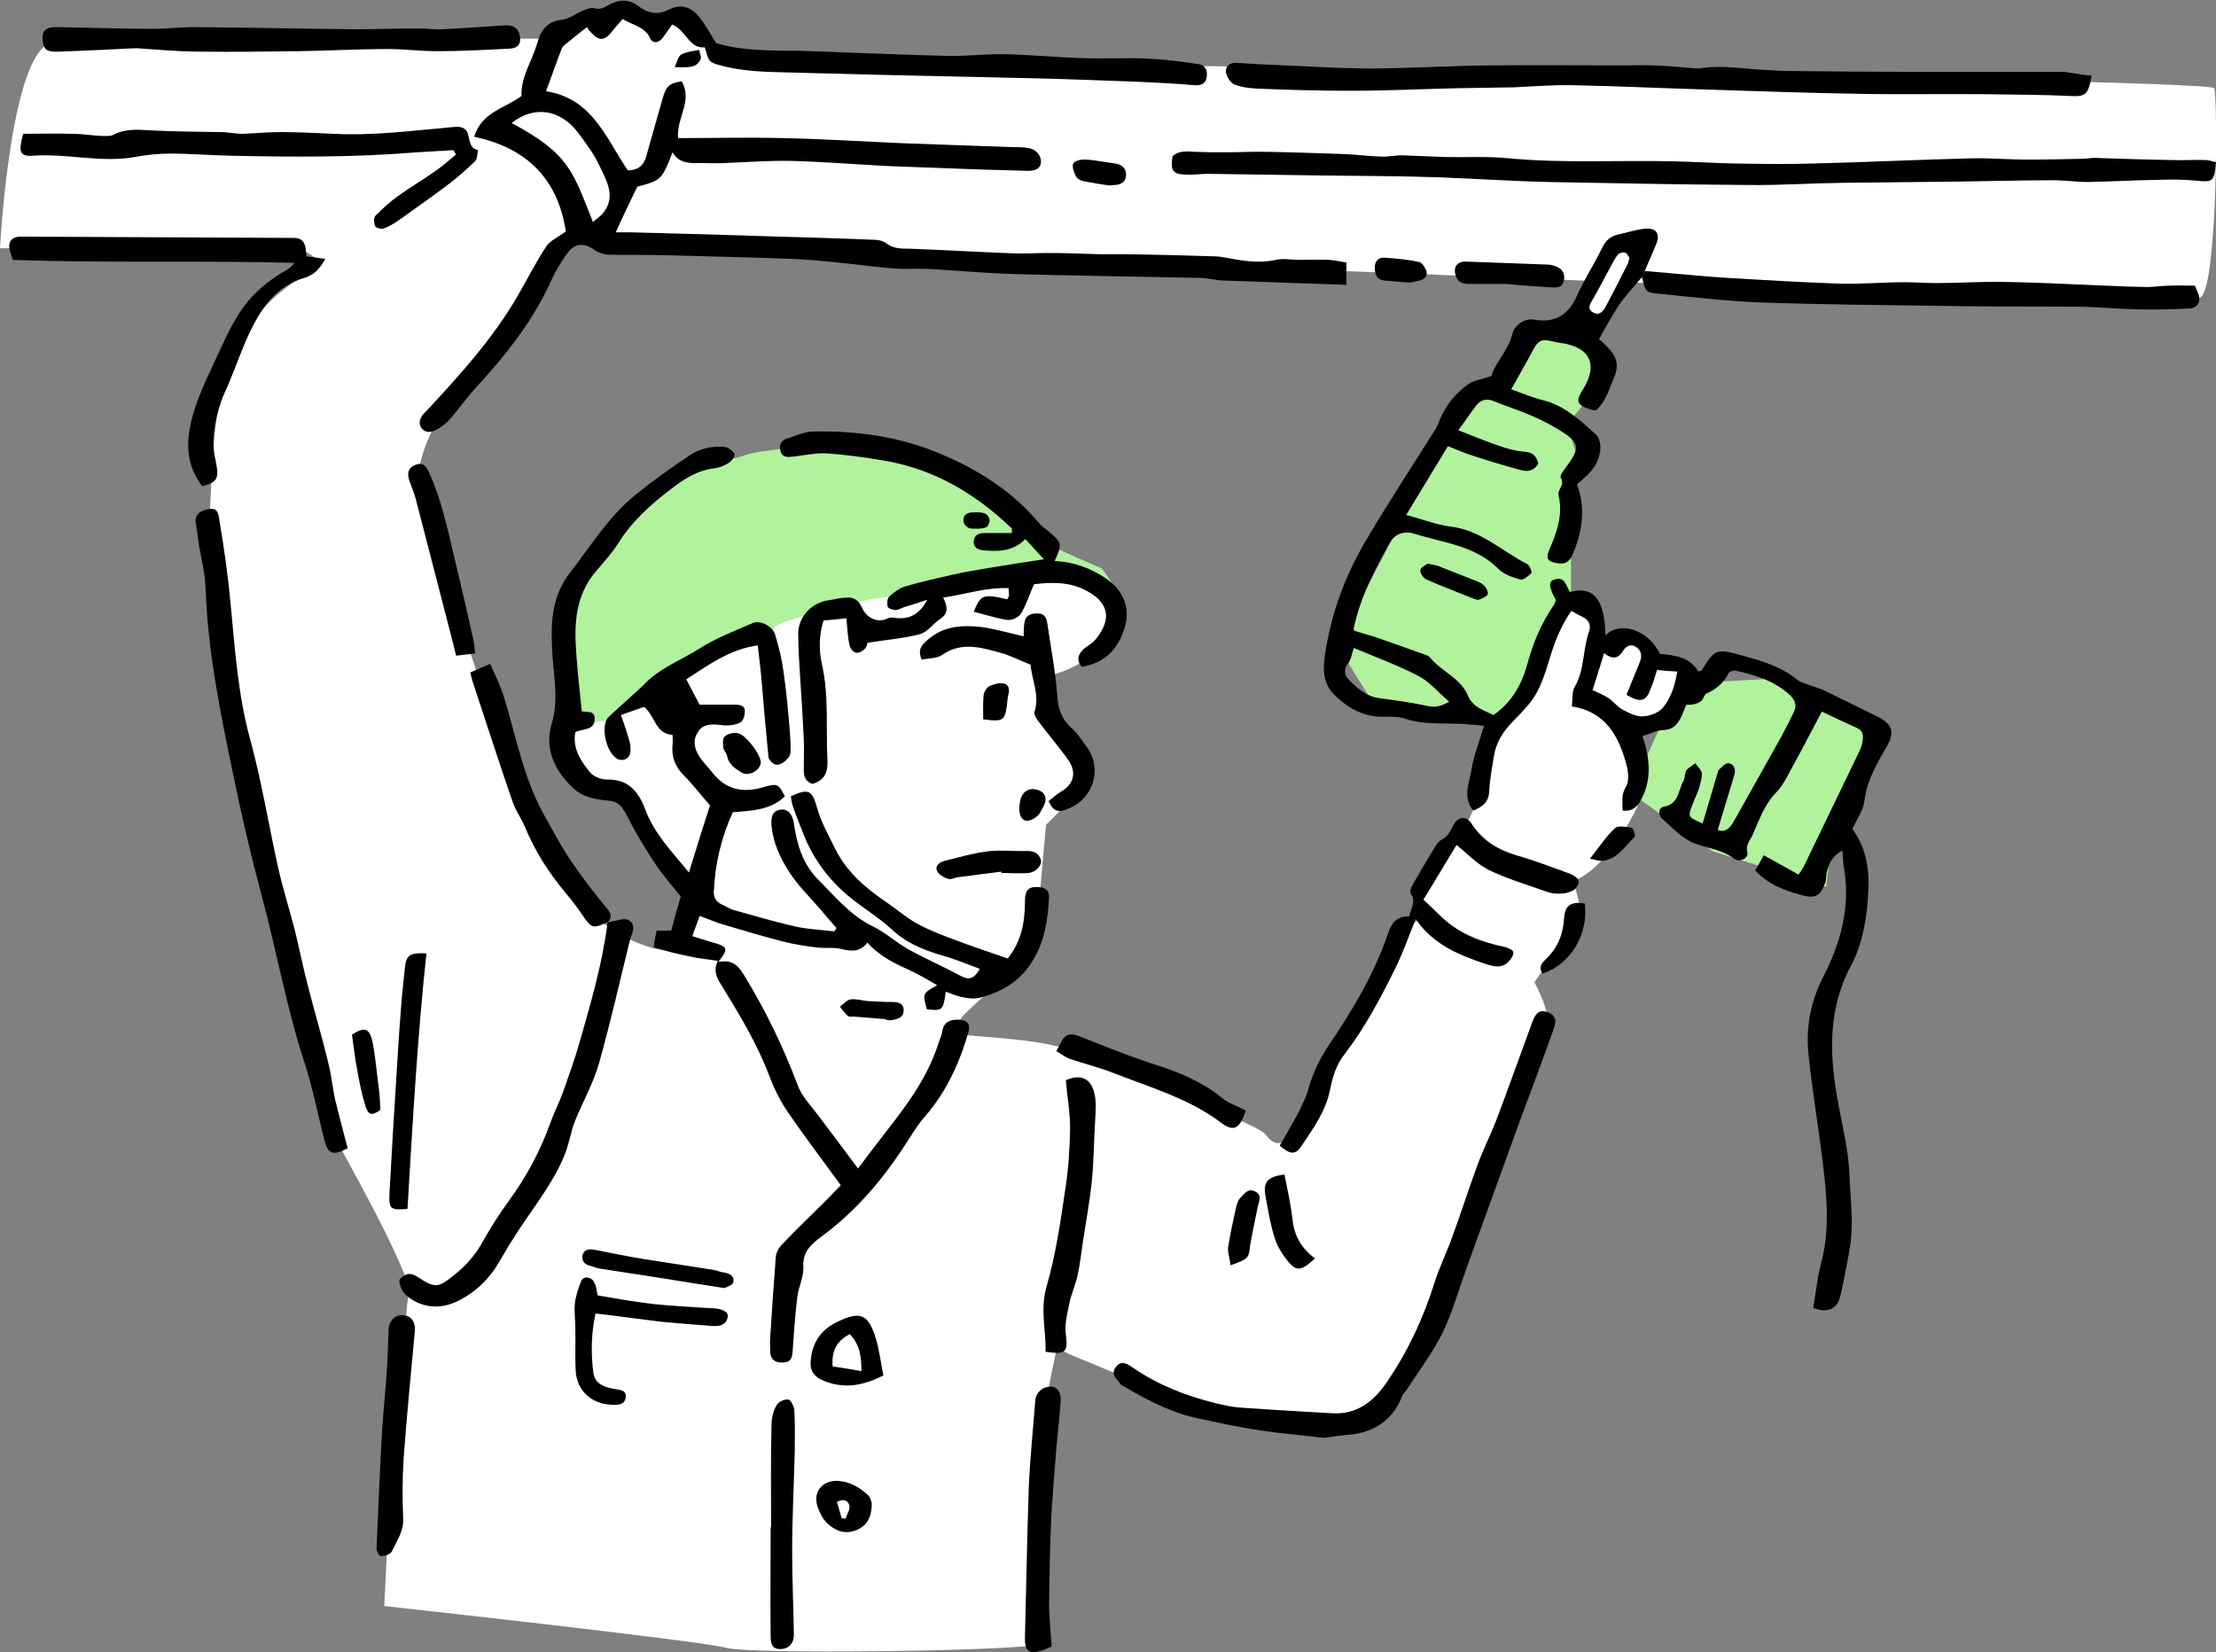
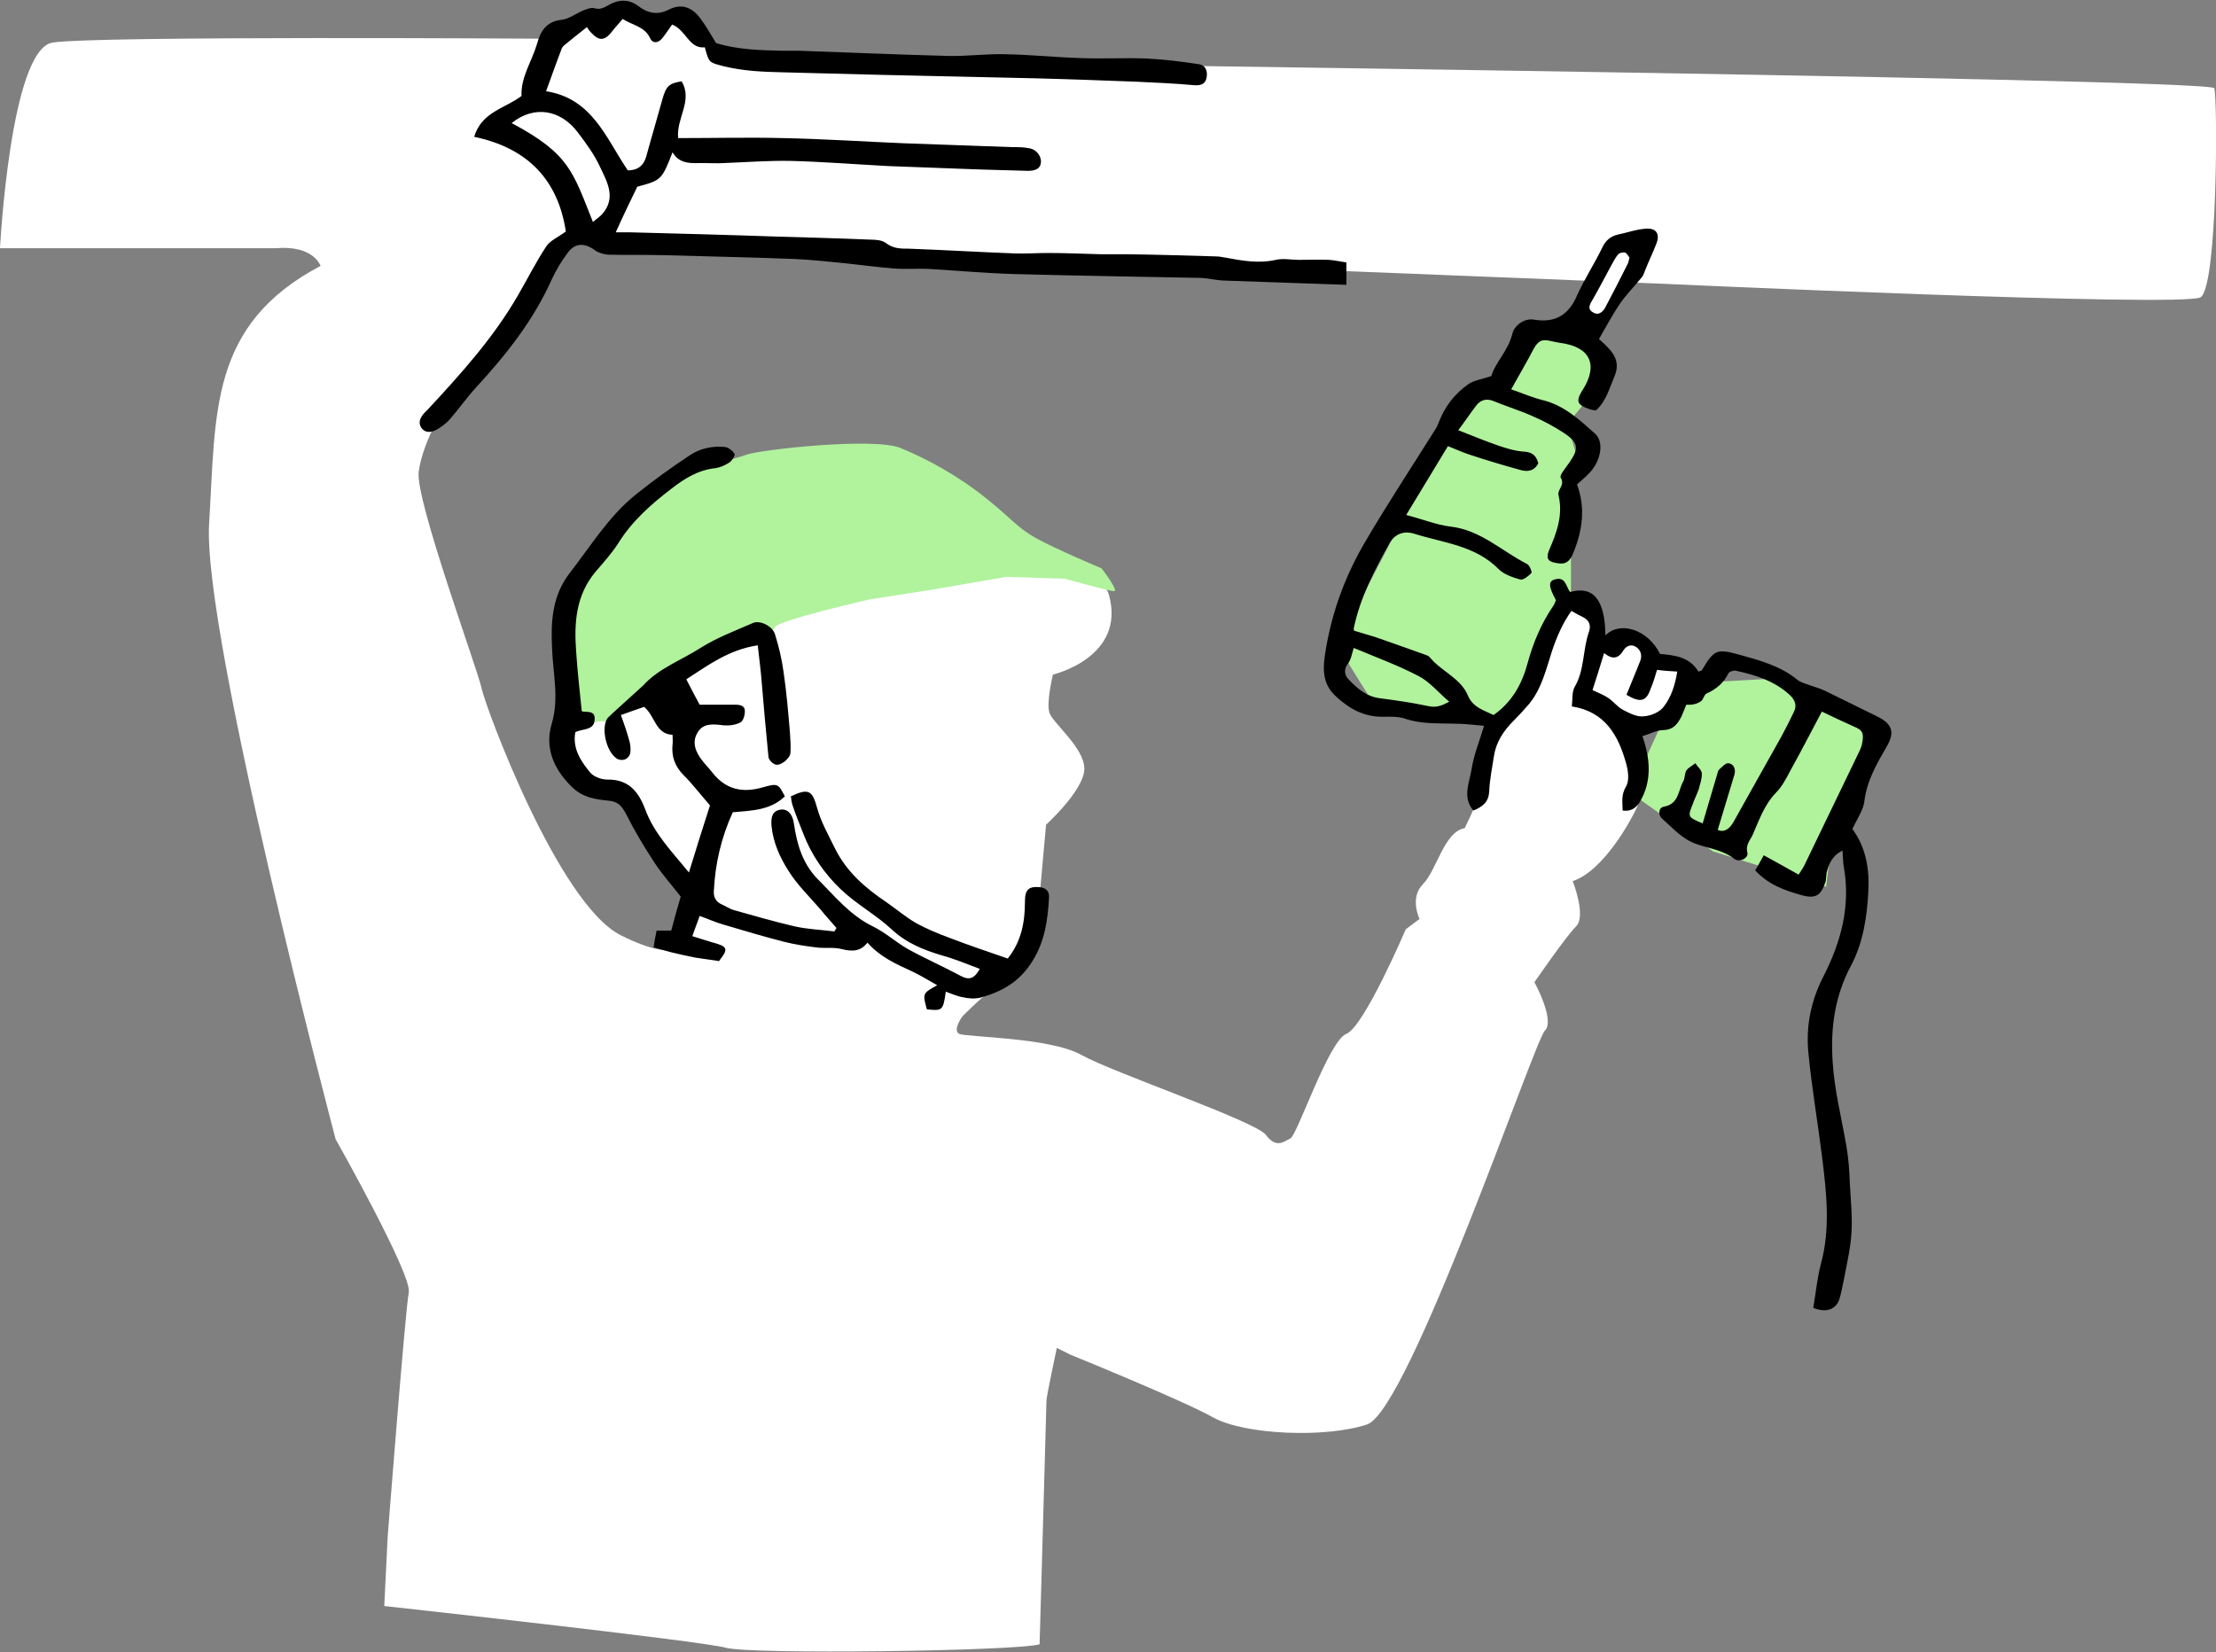
<svg xmlns="http://www.w3.org/2000/svg" version="1.1" id="レイヤー_1" x="0" y="0" viewBox="0 0 515 384" xml:space="preserve">
  <rect x="0" y="0" width="515" height="384" fill="#808080" stroke="none" />
  <style>.st0{fill:#fff}.st1{fill:#b1f29d}</style>
  <path class="st0" d="M368.3 74.3v-4.1s3.2-12.2 7.3-13c4.1-.8 4.9 0 4.9 0l-8.1 16.2-4.1.9z" />
  <path class="st0" d="M159.6 5.1s7.3 8.9 13.8 8.9c6.5 0 340.3 4.1 341.2 6.5.8 2.4.8 46.2-3.2 48.6-4.1 2.4-126.4-3.2-126.4-3.2l-243.1-9.7-6.5-1.6s-5.7 0-6.5 2.4c-.8 2.4-10.5 25.9-17.8 30-7.3 4.1-13 16.2-13.8 22.7-.8 6.5 13.8 46.2 14.6 50.2.8 4.1 17.8 50.2 32.4 57.5 14.6 7.3 14.6.8 14.6.8l2.4-8.9s-5.7-7.3-8.1-11.3c-2.4-4.1-7.3-11.3-8.9-13-1.6-1.6-8.1 0-8.9-2.4-.8-2.4-7.3-9.7-4.1-11.3 3.2-1.6 5.7-3.2 5.7-3.2l3.2-2.4 6.5-2.4s28.4-20.3 38.9-23.5c10.5-3.2 68.9-13.8 72.1-1.6 4.1 14.6-13 18.6-13 18.6s-1.6 6.5-.8 8.9c.8 2.4 8.1 8.1 8.1 13s-8.9 13-8.9 13l-1.6 17.8s-3.2 15.4-7.3 17.8c-4.1 2.4-10.5 8.9-10.5 8.9s-2.4 3.2-.8 4.1c1.6.8 21.1.8 28.4 4.9 7.3 4.1 40.5 15.4 42.9 18.6 2.4 3.2 4.1 1.6 5.7.8 1.6-.8 8.9-22.7 13-24.3 4.1-1.6 13.8-24.3 13.8-24.3l3.2-2.4s-2.4-4.9.8-8.1c3.2-3.2 4.9-12.2 9.7-13 0 0 2.4-4.9 3.2-7.3.8-2.4 2.2-17 9.6-21.5 7.4-4.5 4.2-10.1 5.8-11.7 1.6-1.6 3.2-12.2 7.3-11.3 4.1.8 5.7 4.1 4.9 7.3-.8 3.2 1.6 3.2 1.6 3.2s3.2-4.9 6.5-3.2c3.2 1.6 4.9 5.7 4.9 5.7s11.3 1.6 10.5 4.1c-.8 2.4-4.9 9.7-7.3 10.5-2.4.8-8.9 1.6-8.9 1.6s3.2 14.9 2 17.6c-1.2 2.7-7.7 14.9-15 17.3 0 0 3.2 8.1.8 10.5-2.4 2.4-9.7 13-9.7 13s4.9 8.9 2.4 11.3c-2.4 2.4-31.6 88.3-41.3 91.5-9.7 3.2-28.4 2.4-35.7-1.6-7.3-4.1-33.2-14.6-33.2-14.6l-3.2-1.6s-2.4 11.3-2.4 12.2c0 .8-1.6 56.7-1.6 56.7-5.7 1.6-67.3 2.4-72.9.8-5.7-1.6-79.4-9.7-79.4-9.7l.8-16.2s4.1-52.7 4.9-56.7c.8-4.1-17-35.6-17-35.6S47 147.6 48.6 121.7c1.6-25.9 0-46.2 25.9-59.9 0 0-1.6-4.9-10.5-4.1H0S2.4 11.5 12.2 9.9C21.9 8.3 126.3 9 126.3 9s2.6-3.9 7.4-3.9c4.9 0 6.5.8 6.5.8s2.4-4.1 5.7-2.4c3.2 1.6 6.5 4.1 6.5 4.1s5.7-5.7 7.3-3.2" />
  <path class="st1" d="M431 167.6l-8.2-2.5-9.9-7.4-14.8.8-5.8 2.5-6.6 8.2-4.1 9-.8 7.4 17.3 12.3 26.3 8.2s1.6-14 2.5-16.4c.8-2.5 9.9-16.4 9.9-16.4l-5.8-5.7zM365.1 139.7V120l1.6-13.2-2.5-8.2 8.2-9.9-3.3-8.2-9.1-1.6-9.1.8-4.9 9.9-7.4 4.1-12.3 26.3-10.7 20.6s-4.2 9.3-3.3 11.5c.9 2.2 6.1 9.9 7.4 12.3 1.3 2.4 11.5.8 16.5 1.6 4.9.8 10.2 2.8 10.7 1.6.5-1.1 6.6-3.3 7.4-5.8.8-2.5 2.5-9 2.5-9l8.3-13.1zM215.8 137.2l-13.6 2.1s-22.3 5.1-22.2 6.6c.1 1.5-14.8 6.6-19.3 9.5-4.5 2.9-14 8.2-14 8.2s-3.8 4.6-6.2 4.1c-2.4-.5-6.6 2.1-6.6 2.1l-1.6-5.3s-1.9-26.1 2.1-28.8c4-2.7 14-20.1 19.3-23.4 5.3-3.3 16.5-5.3 19.7-6.6 3.3-1.2 29.6-4.1 35.8-1.6 6.2 2.5 13.6 6.6 19.7 11.5 6.2 4.9 7.4 7 11.9 9.5s15.2 7 15.2 7 4.1 5.3 2.9 5.3c-1.2 0-11.5-2.9-11.5-2.9l-13.6-.4-18 3.1z" />
  <path d="M381.6 64.4c-1.7 2.1-3.7 4.1-5.2 6.3-1.7 2.5-3.1 5.2-4.8 8.1.6.6 1.4 1.2 2 1.9 1.9 1.9 2.8 4 1.6 6.8-1.2 2.8-1.9 5.7-4.3 7.9-.5-.1-1-.1-1.5-.3-2.9-1-3.2-1.8-1.7-4.3.1-.1.1-.2.2-.3 3.6-5.8 1.6-9.9-5.3-10.8-1.6-.2-3.5-1-4.6-.4-1.2.6-1.9 2.5-2.7 3.9-1.3 2.3-2.5 4.5-4.1 7.3 2.6.9 4.9 1.9 7.3 2.5 5 1.2 8.6 4.6 12.2 7.8 2.1 1.9 1.4 6.1-1.1 8.9-.9 1-2 1.9-3.1 2.9 2 5.4 1.3 10.7-.9 16-.7 1.8-1.7 2.7-3.7 2.3-2.1-.3-2.7-1-1.9-3 1.8-4.1 3.3-8.2 2.2-12.8-.3-1.4 1.6-2.3.5-4.1-.3-.6 1.3-2.4 2.1-3.6 2.1-3.1 2.1-4.4-1.1-6.6-2.4-1.6-5-3-7.6-4.1-2.9-1.3-5.9-2.2-8.8-3.4-1.6-.7-3-.5-4.1.8-1.4 1.8-2.7 3.8-4.3 5.9 3.4 1.3 6.4 2.6 9.4 3.6 2 .7 4.1 1.3 6.2 1.4 1.9.2 2.6 1.2 3 2.7-1 1.9-2.6 2-4.3 1.5-4-1.1-8-2.3-11.9-3.6-1.5-.5-3-1.2-4.8-1.9-3.2 5.3-6.3 10.4-9.7 16 3.9 1 7 2.3 10.3 2.7 7 .8 11.9 5.7 17.8 8.7.6.3 1.2 1.9 1 2.1-.7.7-1.9 1.7-2.6 1.5-1.8-.5-3.8-1.2-5-2.4-5.4-5.5-12.8-6.1-19.5-8.2-2.4-.8-4.6-.1-5.9 2.2-3.5 6.3-6.8 12.6-8.3 19.8 0 .2.1.5.1.5 1.7.5 3.4 1 5 1.5 3.8 1.3 7.6 2.7 11.3 4 .5.2 1 .3 1.3.7 2.7 3.3 7.2 4.8 8.9 9 1.2 2.7 3.7 3.3 5.9 4.4 4.3-3 6.6-7.2 7.9-12 1.3-4.8 3.2-9.3 6-13.4.3-.4.4-.9.6-1.3-1.7-3.1-1.8-4.4-.3-4.8 2.6-.8 2.6 1.7 3.6 2.9 5.4-1.5 8.1 1.8 8.2 10.1 3.3-3.4 9.8-1.5 12.7 4.3 3.4.3 6.9.7 8.9 4.1.4-.1.7-.2.8-.3 2.9-4.8 3.4-5.1 8.8-3.6 4.7 1.3 9.5 2.6 13.4 5.8.6.5 1.5.8 2.4 1.1 1.3.5 2.6.8 3.9 1.4 4.1 2 8.1 4 12.2 6 3.5 1.7 4.2 3.6 2.4 6.8-2.3 4-4.7 8-5.3 12.8-.2 2.1-1.7 4.2-2.8 6.6 3.1 4.2 4 9.2 3.7 14.5-.3 5.9-1.2 11.9-4 17.2-3.8 7.1-4.8 14.5-4.3 22.3.4 6.7 2.1 13.2 3.2 19.7.5 2.8.7 5.7.8 8.6.2 3.8.6 7.6.4 11.3-.2 3.7-1.1 7.5-1.8 11.2-.3 1.5-.6 3-1 4.4-.8 2.5-3.1 3.3-6.1 2.1.6-3.4.9-6.9 1.8-10.3 2.2-8.1 1.3-16.3.3-24.4-1-8.1-2.4-16.2-3.2-24.3-.7-6.4.6-12.6 3.6-18.3 4-7.9 6.2-16.2 4.6-25.2-.2-1.2-.2-2.4-.3-3.8-2.4 1.2-3.2 3.1-3.7 5.2-.1.6-.1 1.3-.2 1.9-1 3.2-2.2 4.2-5.5 3.3-4-1.1-7.9-2.5-10.9-5.8.7-1.1 1.2-2.1 2-3.5 2.7 1.5 5.3 2.9 8.1 4.5.6-1 1.1-1.6 1.4-2.3l12.3-25.5c.4-.8.8-1.6 1-2.4.6-2.8.1-3.4-1.8-4.2-2.5-1.1-5-2.3-7.5-3.5-2.5 4.7-4.8 9.2-7.2 13.5-1 1.9-2 3.9-3.5 5.4-2.7 2.8-3.9 6.4-5.4 9.8-.5 1.1-1.7 2.3-1.2 4.1.3 1.2-1.8 2.4-3.1 1.4-2.7-2.1-6-2.4-9-3.5-3.2-1.2-5.3-3.7-7.7-5.8-1-.8-.9-2.6.4-2.8 3.5-.6 3.3-3.8 4.5-5.9.4-.7.3-1.8.7-2.5.5-.7 1.4-1.1 2.1-1.7.5.8 1.4 1.5 1.5 2.3.1 1.2-.4 2.5-.7 3.7-.4 1.2-1 2.3-1.4 3.5-1.2 3-1.2 3 2.3 4.5 1.1-3.8 2.3-7.7 3.4-11.5.1-.4.2-.8.4-1 .7-.6 1.5-1.6 2.2-1.5 1.3.2 1.7 1.4 1.4 2.6l-3.9 12.9c1.6.7 2.8-.3 3.7-1.9l11.1-19.8c1-1.9 2-3.8 2.9-5.7.8-1.6.2-2.9-1-4-3.6-3.3-8-4.6-12.5-5.6-.5-.1-1.5.2-1.7.6-1.1 2.2-2.8 3.7-5.1 4.7-.6.3-.7 1.4-1.3 1.8-.9.6-1.9.9-3.4.8-.4.9-.7 1.8-1.1 2.7-.9 1.7-1.8 3.1-4.2 3.2-1.6 0-3.1.9-4.9 1.4 1.8 5.2 2.3 10.4-.6 15.3-.8 1.3-2 2.3-4 2 0-1.9-.4-3.6.8-5.6.8-1.3.5-3.7 0-5.4-1.8-6.5-4.9-12-12.6-13.2.2-1.8 0-3.5.7-4.6 2.3-4 1.8-8.6 3.3-12.8.5-1.5 0-2.7-1.5-3.4-.8-.4-1.6-.8-2.6-1.4-2 2.8-3.4 6-4.5 9.3-1.4 4.3-2.4 8.8-5.4 12.4-1.1 1.3-2.3 2.6-3.6 3.9-2.3 2.3-4 4.9-4.5 8.1-.4 2.7-1 5.5-1.1 8.2-.1 2.4-1.4 3.6-3.7 4.5-2.6-3.1-.9-6.5-.4-9.6.5-3.3 1.8-6.4 2.9-10.1-2.2-.2-4.8-.5-7.3-.5-3.8-.1-7.5.1-11.2-1.2-1.6-.5-3.5-.4-5.2-.4-4.3 0-7.7-1.9-10.8-4.8-3.5-3.2-2.9-7.3-2.2-11.3 1.5-8.7 4.6-17 9.1-24.6 5.2-8.9 10.9-17.5 16.4-26.3.4-.6.6-1.3.9-2 1.4-3.4 3.6-6.1 6.5-8.2 1.3-1 3.2-1.2 5.5-2 .8-3 3.9-5.8 4.9-9.9.4-1.7 2.6-3.6 5-3.2 4.9.8 8-1 10-5.6 1.7-3.8 4-7.3 5.8-11 .8-1.8 2-2.8 3.8-3.2 2-.4 3.9-1.1 5.9-1.3 2.9-.4 4 1.1 2.8 3.8-.8 2-1.7 3.9-2.5 5.9-.2.6-.4 1.1-.7 1.5m-67 86.2c-.4 1.3-.6 2.7-1.3 3.6-1.1 1.4-.8 2.8.1 3.7 2 2.1 4.1 4 7.3 4.4 3.7.5 7.4 1 11.1 1.8 1.8.4 3 .1 5-1-2.6-2.2-4.6-4.7-7.2-6-4.8-2.5-10-4.4-15-6.5m63.4 10.9c1.1-2.8 2.2-5.3 3.2-7.9.5-1.3.1-2.6-1.1-3.3-1.2-.7-2.3 0-2.9 1-1.3 2.1-2.8 1.8-4.4.5-.9 3-1.8 5.8-2.7 8.6 1.5.7 2.8 1.2 3.9 2s2 2 3.2 2.6c1.5.8 3.3 1.7 4.8 1.5 1.7-.1 3.8-1 4.7-2.3 1.7-2.2 2.6-5 3.1-8.1-1.8-.1-3.3-.2-4.7-.4-.5 1.6-.9 3.1-1.5 4.4-1 3-2.4 3.3-5.6 1.4m.7-101.6c-.3-.4-.6-1.1-1.1-1.2-.5-.1-1.3.1-1.6.5-.6.7-1.1 1.7-1.6 2.6-1.4 2.6-2.8 5.3-4.3 7.9-.6 1-1.3 2.1.1 2.9 1.2.8 2.2 0 2.8-1 1.8-3.4 3.6-6.9 5.3-10.3.2-.4.2-.8.4-1.4M157.6 32.1c8.2 0 16.3-.2 24.5 0 9.3.2 18.6.8 27.9 1.2 8.4.3 16.9.6 25.3.9 1.4 0 2.8 0 4.1.3 1.5.3 2.7 1.9 2.5 3.3-.1 1.4-1.3 2-3.4 1.9l-10.6-.3c-7.2-.3-14.4-.5-21.5-.8-7.5-.4-15.1-1-22.6-1.2-5.2-.1-10.3.3-15.5.5-1.6.1-3.3 0-4.9 0-2.6 0-5.4.4-7.1-2.5-2.5 6.4-2.6 6.5-8.2 8-1.7 3.5-3.3 6.8-5 10.6h3.3c11.5.3 23 .6 34.4 1 7.2.2 14.4.4 21.5.7 1.2 0 2.7.1 3.6.8 1.7 1.3 3.4 1.3 5.3 1.3 8.2.3 16.4.8 24.5 1.1 2.6.1 5.3-.1 7.9-.1 4.1 0 8.3.2 12.4.3h6.4c6.8.1 13.6.3 20.3.5.7 0 1.5.2 2.2.3 3.8.7 7.6 1.4 11.6.5 1.7-.4 3.5 0 5.3 0 2.4 0 4.8-.1 7.1 0 1.3.1 2.6.4 4 .6v5.2c-9.8-.3-19.3-.7-28.8-1-1.6-.1-3.2-.5-4.9-.6-14.5-.3-29-.5-43.5-.9-6.7-.2-13.3-.8-20-1.2-2.6-.1-5.3.1-8-.1-3.8-.3-7.5-.8-11.2-1.2-3.9-.4-7.8-.8-11.7-1-10.3-.4-20.6-.6-31-.9-4-.1-8.1 0-12.1-.1-1.2 0-2.5-.4-3.4-1-2.4-1.8-4.7-1.8-6.4.6-1.4 1.9-2.7 4-3.7 6.2-4.3 9.6-10.7 17.6-17.7 25.2-2.1 2.3-3.9 4.9-6 7.3-.8.9-1.9 1.7-2.9 2.3-1.3.7-2.7 1-3.7-.4-.8-1.2-.2-2.4.7-3.4l.8-.8c7.7-8.3 15.3-16.7 21-26.6 2.2-3.8 4.2-7.8 6.6-11.4.9-1.3 2.6-2 4.5-3.4-1.8-11.9-8.8-19.4-21.3-22 1.7-5.8 7.2-6.6 11-9.5-.2-4.4 2.4-8 3.6-12.1.8-2.9 2.1-5.2 5.7-5.6 1.8-.2 3.4-1.5 5.1-2.2.8-.3 1.8-.7 2.5-.5 1.4.4 2.2-.1 3.3-.7 2.2-1.3 4.6-1.5 6.8.1 2.3 1.8 4.6 2.3 7.3.9 3-1.5 5.4-.4 7.2 2 1.3 1.7 2.3 3.5 3.7 5.8 4.7 1.5 10.2 1.7 15.7 1.8h3.8c11.5.4 22.9.9 34.4 1.2 4.4.1 8.7-.5 13.1-.4 5.9.1 11.8.7 17.7.9 5.1.2 10.3-.1 15.4.1 4 .2 8 .7 12 1.3 1.7.2 2.2 1.6 1.9 3.2-.3 1.5-1.4 1.8-2.9 1.7-4.4-.4-8.8-.6-13.2-.8-7.9-.3-15.8-.6-23.7-.8-11.9-.3-23.9-.5-35.8-.8l-23.1-.6c-4.5-.1-9-.3-13.5-1.4-3.4-.9-3.4-.7-4.4-4.4-3.7.4-4.3-4-7.6-5.3-.8 1.1-1.5 2.2-2.3 3.2-.9 1.1-2.2 1.3-2.8 0-1.3-2.8-4.1-3-6.4-4.5-.8 1-1.6 1.8-2.3 2.7-1.8 2.4-3.1 2.6-5.1.4-.4-.4-.7-.9-.9-1.2-1.8 1.4-3.4 2.7-5 4-.4.3-.8.7-.9 1.1-1.2 3.1-2.3 6.3-3.6 9.8 10.8 1.7 13.9 10.9 19 18.4 2.3 0 3.7-1.1 4.3-3.3 1.2-4.4 2.5-8.7 3.7-13.1.9-3.2 1.5-3.8 4.5-4.3 2.7 4.5-1.3 8.6-.8 13.2m-19.8 19.5c.9-.8 1.6-1.2 2.2-1.9 3.3-3.8 1-7.6-.6-11-1.3-2.8-3.2-5.4-5.1-7.9-3.9-5.2-10-6.5-15.4-2.2 13.5 7.2 14.2 11.3 18.9 23M167.2 223.4c-1.8-.3-3.7-.5-5.5-.8-2-.4-3.9-.8-5.9-1.3-1.2-.3-2.4-.7-3.9-1.1.2-1.4.4-2.6.7-3.9h3.4c.7-2.7 1.4-5.2 2.2-7.9-2-2.6-4.4-5.2-6.3-8.2-2.3-3.5-4.5-7.2-6.4-11-1-1.8-1.8-2.9-4.1-3.1-3-.3-6-.7-8.5-3.2-4.3-4.2-6.3-9.1-4.7-14.6 1.8-6 .3-11.7.1-17.6-.3-6.2 0-12.2 4.1-17.5 4.9-6.3 9-13.1 15.3-18.2 4.1-3.3 8.4-6.4 12.8-9.3 2.3-1.5 5.2-2.1 8-1.8.8.1 1.8.9 2.2 1.6.2.4-.6 1.6-1.2 2-.9.6-2 1.1-3.1 1.3-4.1.4-7.3 2.4-10.5 4.9-4.7 3.6-9.1 7.5-12.3 12.7-1.5 2.3-3.4 4.4-5.2 6.5-4.6 5.5-5 11.9-4.5 18.6.3 4.5.8 9 1.3 13.8.8.4 3.1-.4 3 1.8 0 2.8-2.9 2.2-4.5 3.1-.7 3.8 1.3 6.7 3.4 9.3.8 1 2.6 1.7 4 1.7 4.8-.1 7.2 2.6 8.8 6.8 2.1 5.8 6.4 10.1 10.2 14.8 1.7-5.5 3.3-10.7 4.9-15.6-2.2-2.5-4-4.9-6.1-7-2-2-2.9-4.3-2.6-7.2.1-.6 0-1.3 0-2.2-4-.2-4-4.3-6.6-6.5-1.7.6-3.5 1.2-5.4 1.9.7 2 1.4 3.9 1.9 5.8.3.9.4 2 .3 2.9-.3 1.6-1.9 2.2-3.2 1.4-2.4-1.6-3.7-7.1-2.1-9.4.2-.3 7.9-7.2 8.2-7.5 3.7-4.1 8.9-5.9 13.4-8.8 3.8-2.4 8.1-4 12.2-5.8 1.6-.7 4.5.7 5.1 2.6.9 2.9 1.6 5.8 2 8.8.7 4.7 1.1 9.5 1.5 14.3.1 1.5.2 3 .1 4.5-.1 1.3-2.3 3.1-3.5 2.7-.7-.2-1.5-1.1-1.6-1.7-.6-5.9-1.1-11.8-1.6-17.7-.2-2.7-.6-5.4-.9-8.3-6.7 1-11.5 4.6-16.6 7.9 1.2 2.3 2.2 4.3 3.1 5.9h8.4c1.1 0 2.2.3 2.1 1.6 0 .9-.4 2.2-1 2.5-1.1.6-2.6.8-3.9.7-2.4-.3-4.8-.6-6.1 1.7-1.4 2.3-.4 4.6 1.2 6.6.7.9 1.5 1.7 2.2 2.6 3.1 4 7 4.9 11.8 3.5 3.5-1 3.6-.8 5.1 2.1-3.4 3.3-7.8 3.3-12.1 3.7-2.7 5.9-4.1 12-4.4 18.3-.1 1.3.4 2.5 1.8 3.1.9.4 1.8 1 2.7 1.3 4.7 1.3 9.4 2.7 14.2 3.8 3 .7 6.2.8 9.3 1.2.2-.3.3-.5.5-.8-1.2-1.4-2.5-2.8-3.7-4.3-2.5-2.9-5.4-5.7-7.4-8.9-2-3.1-3.6-6.6-4-10.5-.2-2.4.4-3.5 2-3.8 1.7-.3 2.9 1 3.2 3.2.7 4.8 2 9.3 5.5 12.9 4 4 7.5 8.4 12.8 11 2.9 1.4 5.4 3.7 8.2 5.3 4 2.2 8.3 4.1 12.4 6.3 1.9 1 3.1.5 4.3-1.7-2.9-1.1-5.8-2.3-8.7-3.1-4.4-1.3-8.4-2.9-11.9-6.2-3.6-3.3-8-5.7-11.6-9.1-3.8-3.6-6.9-8-8.8-13-.8-2.1-1.7-4.2-2.4-6.3-.3-.8-.4-1.6-.5-2.4 4.2-2 5-1.3 6.1 2.7.9 3.3 2.7 6.4 4.2 9.5 2.7 5.4 7 9.1 11.9 12.4 2.3 1.6 4.4 3.4 6.8 4.8 2.5 1.4 5.2 2.5 7.9 3.5 4.4 1.7 8.9 3.2 13.5 4.8 3.2-4 4-8.5 4-13.3 0-2.7.9-3.5 3.3-3.3 1.5.1 2.4.9 2.3 2.4-.3 5.1-.9 10-3.8 14.7-3 4.9-7.1 7.2-12.2 8.6-1.3.3-2.7.2-4-.1-1.3-.2-2.6-.8-4-1.3-.6 4.4-.8 4.5-4.4 4.1-1-3.7-1-3.7 2.4-5.6-2.1-1.2-3.9-2.3-5.8-3.2-3.7-1.7-7.4-3.3-10.4-6.7-1.6 2.1-3.6 2.1-6 1.5-1.9-.5-4-.1-6-.4-2.5-.3-5-.7-7.4-1.3-4.7-1.2-9.4-2.6-14.1-4-1.8-.5-3.5-1.3-5.5-2-.5 1.5-1.1 2.9-1.7 4.7 1.7.5 3.1 1 4.5 1.4 3.8 1 4 1.5 1.6 4.5l.2-.1z" />
-   <path d="M515 37.7c-.4 4.5-.7 4.7-4.5 4.3-3-.3-6-.3-9.1-.2-5.4.1-10.8.4-16.2.5-2.6 0-5.3-.4-7.9-.4-7.3 0-14.6.2-21.9.3l-27.6.3c-7.2.1-14.4.6-21.5.5-15.5-.1-31-.4-46.6-.7-8.6-.2-17.3-.8-25.9-1.1-8.7-.3-17.4-.3-26.1-.4-9-.1-18-.3-27.1-.4-1.6 0-3.3.3-4.9.2-3.2-.1-3.7-.9-3.2-4.3 1.6-1.4 3.5-1.1 5.3-1 2.4.1 4.7.1 7.1.1 3.3 0 6.5-.2 9.8-.1 5.8.1 11.6.3 17.4.5 2.9.1 5.8.5 8.7.6 1.6.1 3.3-.3 4.9-.3 3.4.1 6.8.3 10.2.4 4.9.1 9.9-.2 14.8.3 12.7 1.2 25.5.4 38.2.7 4.7.1 9.3.4 14 .5 6.3.1 12.6.2 18.8 0 12.2-.3 24.4-.9 36.5-1.2 4.3-.1 8.6.3 12.8.3 4.4 0 8.8-.1 13.1-.2.9 0 1.8-.2 2.6-.2 6 .2 12 .4 18 .5 2.6.1 5.3-.1 7.9 0 .7 0 1.5.3 2.4.5M235.2 122.9c-8.5-8.2-18.3-14-30.1-15.9-4.2-.7-8.5-1.3-12.7-1.6-2.6-.2-5.2.4-7.8.7-1.2.1-2.6.5-3.2-1.2-.5-1.7.3-2.7 1.9-3.1 1.9-.6 3.8-1.5 5.8-1.5 10.1-.2 20.1 1.2 29.5 5.2 8.8 3.7 16.7 8.7 22.9 16.1.6.8 1.5 1.3 2.3 2 3 2.5 3.1 2.9 1.3 6.8 4.4.2 8.3 1.6 12 4.1 4.1 2.8 5.7 7 4.2 11.7-1.7 5.1-4.8 7.9-9.9 8.8-1.3-1.5-.9-2.9.5-4.2 1-.8 2.2-1.4 2.9-2.4 3.3-4.2 3.3-8.1-2.3-11.1-3.9-2.1-8.2-2-12.2-1.5-1 2.3-1.7 4.4-2.7 6.3-.8 1.5-2.4 2.3-4.2 1.9-2.4-.5-4.7-1.2-7.1-1.8 1.6-4 2.2-4.2 7.8-2.9.1-.3.4-.6.4-.9 0-.5-.1-1-.1-1.7-5.2-.2-9.9 1.4-15.2 2.2.8 1.7 1.5 3.5-.6 4.9-1.7 1.1-3 3.1-4.8 3.6-3.8 1-7.8 1.3-12.2 2 0 0-.1.8-.5 1.3-.6.6-1.5 1.2-2.2 1-.6-.1-1.4-1.1-1.5-1.8-.4-2-.5-4-.7-6.2-1.7.2-3.4.4-5.3.5-1.1 3.4-1.1 6.9-.4 10.1 1.7 7.5.9 15 1.3 22.5.1 2.8-.7 4.6-3.5 5.4-1.6-.5-2-1.7-2-3.2 0-2.4.1-4.8 0-7.2-.2-4.5-.5-9.1-.8-13.6-.2-3.6-.5-7.3-.5-10.9 0-4 3.2-7.3 7.2-7.8.8-.1 1.5-.3 2.2-.4 2.3-.3 4.2-.7 5.5 2.3.8 1.8 3.2 3.7 6 2.3.4-.2 1-.2 1.5-.1 3.4.5 5.8-.8 7.6-4.2-2 .7-3.6 1.2-5.3 1.7-.7.2-1.4.7-2.1.7-.6 0-1.7-.4-1.8-.8-.2-.7-.1-1.9.3-2.3 1.1-1 2.4-2 3.8-2.4 3.7-1.1 7.5-1.9 11.3-2.8 2.7-.6 5.4-1 8.2-1.5 4.1-.7 8.2-1.3 12.7-2-1.5-1.6-2.8-3.1-4.3-4.7-3 3-6.5 2.9-9.9 2.6-1.1-.1-2.3-.7-2.1-2.2.2-1.4 1.2-1.8 2.5-1.8h6.4c-.1-.4 0-.7 0-1M486.1 17.6c-.8 4.6-1.5 4.9-5.2 4.7-6.4-.3-12.9-.3-19.3-.4-10-.1-19.9.1-29.9-.1-11.8-.2-23.6-.6-35.4-1-10.3-.3-20.6-.8-30.9-1-4.5-.1-9.1.3-13.6.5-4.4.1-8.7.1-13.1.2-8.3.2-16.6.6-24.9.6-7.2 0-14.3-.2-21.5-.5-1.9-.1-3.8-.3-5.5-1-.9-.4-1.8-1.9-1.9-2.9-.1-1.3.9-2.2 2.5-2.1 3 .2 6 .4 9 .5 7.3.3 14.6.8 21.9.8 9.3 0 18.6-.6 27.9-.7 10.5-.1 20.9 0 31.4 0 2.3 0 4.5-.1 6.8 0 2.9.1 5.7.4 8.6.6.9.1 1.8.2 2.6 0 5.2-.7 10.2.3 15.4.5 1.5.1 3 .2 4.5.2 9.7.1 19.4.2 29.1.2h35.1c2.2.3 4.2.7 6.4.9M307.6 334.2c-5-.6-9.9-1-14.7-1.7-4.8-.7-9.6-1.8-14.4-2.8-6.2-1.3-11.8-4.2-17.2-7.4-.3-.2-.8-.3-.9-.6-.8-1.2-2.4-2.2-1.1-3.9 1.3-1.8 2.8-.7 4 .1 5.8 4 12.2 6.5 19 8.2 2.1.5 4.2 1 6.3 1.1 7 .5 14 .9 21.1 1.3 5.6.3 9.5-2.7 12.5-7.1 4.9-7.1 8.5-14.8 11.1-23 1.1-3.6 2.8-7 4.1-10.6 2.1-5.7 3.9-11.4 6-17.1 1.2-3.3 2.8-6.5 4.1-9.7 3-7.9 5.8-15.8 8.7-23.7.8-2 1.7-2.6 3.3-2.1 1.8.6 2.4 1.8 1.6 3.9-2.5 7.1-5.2 14.2-7.8 21.2l-12.6 34.8c-1.8 5-3.2 10.1-5.5 14.8-2.3 4.6-5.4 8.7-8.2 13-.3.5-.9 1-1.1 1.5-2 5.3-6 8.2-11.5 9-2.4.2-4.7.5-6.8.8M80.8 266.9c-3.5 1.8-4.6 1.4-5.5-2.2-1.5-6-2.7-12.1-4.6-17.9-4.1-12.6-6.4-25.6-9.8-38.3-2.6-9.7-4.9-19.5-6.9-29.4-2.9-13.9-5.7-27.9-6.2-42.1-.1-3.5-1-7-1.6-10.5-.2-1.6-.4-3.2-.7-4.9-.3-2 1-3 3.2-3.3 1.9-.3 2.1 1.2 2.3 2.7 1.1 6.5 2 12.9 2.6 19.4 1 10.5 1.7 21 4.5 31.3 2.7 9.8 4.3 19.9 6.5 29.8 1.1 4.9 2.6 9.7 3.9 14.6 1.1 4.5 2 9.1 3.2 13.6 1.5 5.9 3.3 11.8 4.7 17.8.7 2.8.9 5.7 1.6 8.5.9 3.8 1.9 7.4 2.8 10.9M167 223.6c2.6-.5 4.1.2 5.7 2.7 5.1 8.3 9.3 16.9 12.7 26 .9 2.4 2.8 4.4 4.4 6.5 3.1 4.1 6.2 8.2 9.6 12.8 2.2-2.9 4.3-5.7 6.4-8.4 5-6.4 9.8-12.8 12.3-20.7.3-1 .8-1.9.9-2.9.4-2.1 1.8-2.6 3.6-2.6 2 0 3 .9 2.5 2.8-2.1 7.3-5.2 14.1-10.3 19.9-1.8 2.1-3.2 4.5-4.7 6.8-5.3 8.1-11.5 15.3-19.3 21-2.4 1.8-4.3 3.5-4.1 7 .1 2.3-1.1 4.6-1.4 6.9-.5 4.2-.8 8.4-1.1 12.7-.1 1.7-.5 2.6-2.4 2.6-1.6 0-2.7-.6-2.8-2.4 0-1.1-.1-2.3 0-3.4.4-6.3.8-12.5 1.3-18.8.1-1 .7-2.1 1.5-2.9 3.2-3.4 6.6-6.6 9.9-9.9 1.2-1.2 2.4-2.5 3.7-3.8-4.2-5.8-8.4-11.3-12.3-17-1.8-2.6-3.2-5.5-4.3-8.4-2.9-7.7-7.2-14.7-11.5-21.7-1.1-1.8-1.4-3.3-.4-5.2.3.2.1.4.1.4M105.4 34.9c-2.8.2-5.7.3-8.5.5-14.4 1.2-28.7 1.1-43.1.8-4.8-.1-9.6-.5-14.3-.5-2.7 0-5.5.3-8.2.8-7.9 1.4-15.8-.9-23.7-.3-3 .2-3.4-.9-2.2-5.1 3.7 0 7.6-.1 11.4 0 2.3 0 4.5.4 6.8.5.9 0 1.9.1 2.6-.2 2.8-1.5 5.7-1.3 8.7-1.1 5.4.3 10.8.3 16.3.4 1.7 0 3.5.4 5.2.4 2.9-.1 5.8-.4 8.7-.4 4.1 0 8.2.2 12.4.4 9.5.5 18.8-.8 28.2-1.6 1.6-.1 2.6.3 3 1.5.5 1.5.3 3.4 2.4 3.9-.2.9-.2 2.1-.7 2.6-1.9 1.8-3.9 3.6-6 5.2-3.8 2.9-7.7 5.6-11.6 8.4-1.1.8-2.3 1.5-3.6 2-.6.2-1.8-.1-2-.5-.3-.6-.4-1.9 0-2.4 1.7-1.7 3.4-3.3 5.4-4.7 2.9-2.1 5.9-3.8 8.8-5.9 1.6-1.1 3.1-2.5 4.6-3.7-.3-.3-.4-.7-.6-1M381.6 64.4c.2-.5.5-.9.7-1.4 6.4.5 12.8 1.2 19.2 1.6 8.4.5 16.8 1 25.3 1.3 5.3.2 10.6-.3 15.9-.3 2.4 0 4.8.2 7.2.2 4.8 0 9.6-.3 14.3-.3 6 .1 12.1.3 18.1.6 5.3.2 10.6.5 15.9.6 2 .1 4-.3 6-.3 1.9-.1 3.8 0 5.9 0 .3.9.9 1.8 1 2.7.2 1.5-.8 2.5-2.2 2.6-4.1.2-8.3.3-12.4.2-4.2-.1-8.3-.5-12.4-.6-11-.1-21.9 0-32.9-.2-14-.2-28-.3-42-.8-7.8-.3-15.5-1.2-23.3-2-3.5-.3-3.5-.4-4.3-3.9M71.2 59.6c1.5.2 2.8.3 4.4.6-1.4 2.4-2.6 3.7-4.9 4.4-5.9 1.7-9.4 6.2-12 11.3-2.1 4.1-3.6 8.6-5.4 12.9-.6 1.5-1.4 3-1.9 4.5-1.5 4.5-2.4 9-1.3 13.7.9 4.3.4 5.1-3.1 6-2.7-3.5-3.7-7.5-3.1-12.1.8-6 3.4-11.3 5.9-16.7 1.9-4.1 3.7-8.3 6.2-12 2.7-4 6.4-7.1 10.7-9.5.6-.4 1.2-.8 1.7-1.6-21.8-.6-43.6.1-65.4-.7-.3-.9-.7-1.8-.8-2.6-.3-1.8.7-2.8 2.6-2.8l63.1.3c2.4-.1 3.2.9 3.3 4.3M329 213.6c-1.7 4.3-3 8-4.8 11.6-3.4 6.9-7 13.7-11.7 19.8-2 2.5-2.8 5.4-3.4 8.3-1 5-3.9 9-6.6 13-1.4 2.2-2.6 2.1-5.1 0 1.4-2.5 3-5.1 4.4-7.8.9-1.8 1.8-3.6 2.3-5.5 1.1-4 2.9-7.4 5.2-10.8 5.3-7.8 10.1-16 13.2-25 .8-2.5 2-4.3 5-4.2.4-1.9 1.7-3.5.3-5.4-.3-.4.3-1.6.7-2.3 1.5-2.6 3-5.2 4.6-7.8.5-.8 1.1-1.9 1.9-2.3 1.5-.7 2-2 2.7-3.3 1.2-2.2 3.1-2.4 4.4-.3 2.5 3.8 6 5.9 10.3 7.2 4.2 1.2 8.4 2.8 12.5 4.3.8.3 2 1.1 2 1.8.1.7-.8 1.9-1.6 2.2-1 .5-2.4.7-3.6.6-1.1 0-2.2-.4-3.3-.8-4.2-1.5-8.6-2.8-12.6-4.8-2.7-1.4-4.9-3.8-7.3-5.7-2.4 3.9-4.9 8.2-7.7 12.7 1.3 1.2 2.8 2.7 4.4 4.2 4.1 3.8 9.1 5.7 14.5 6.8.8.2 1.9.7 2 1.2.1.7-.5 1.6-1.1 2.2-1.5 1.6-3.3 1.2-5.2.6-6.3-2.1-12.3-4.5-16.4-10.5M31.6 11.2c-6.1.3-12 .6-17.9.8-2.6.1-3.4-.3-3.7-2.1-.5-2.4.4-3.6 2.9-3.6 7.4.1 14.8.4 22.3.4 3.4 0 6.8-.4 10.2-.4 12.4.1 24.9.4 37.3.5 4.9 0 9.8-.2 14.7-.2 1.7 0 3.5.3 5.2.2 4.9-.2 9.8-.6 14.7-.9 2.1-.1 3.1.6 3.5 2.4.4 1.8-.4 2.9-2.3 3-5.7.3-11.3.6-17 .6-3.8 0-7.5-.5-11.3-.5-7 0-14.1.4-21.1.5-7.6.1-15.1.2-22.7.1-5 0-10-.5-14.8-.8M141.2 214.4c1.1-.2 2.2-.5 3.3-.7 1.8-.3 2.9.8 2.6 2.6-.1.6-.4 1.2-.6 1.8-2.4 9.7-4.6 19.5-7.3 29.1-1.3 4.5-3.7 8.8-5.5 13.2-.6 1.4-.9 2.8-1.3 4.3-.4 1.4-.8 2.9-1.4 4.3-2.8 6.5-7.3 12-11.1 17.9-1.3 2-2.5 4-3.7 6.1-2.3 4.1-5.6 7.3-9.6 9.3-3.5 1.8-7.5 2-11.1-.4-1.6-1-2.6-2.3-2.7-4.4 1.3-1.5 2.5-1.9 4.4-.6 3.9 2.6 4.7 2.4 8.3-.5 2.8-2.2 5.1-4.8 6.8-8 1.8-3.2 3.8-6.3 5.9-9.2 4.1-5.6 7.4-11.7 9.7-18.2.9-2.5 2.1-4.8 3-7.3 1.3-3.7 2.6-7.3 3.7-11.1 2.7-9.4 5.4-18.6 6.6-28.2z" />
-   <path d="M243.7 186.2c1-.8 1.9-1.6 2.9-2.2 2.9-1.7 3.7-4.4 1.7-7.3-2.1-3-4.5-5.7-6.7-8.7-.6-.7-1.4-1.9-1.2-2.5 1.3-3.9-.6-7.4-.9-11-2.5-1-4.8-2.2-7.1-2.8-4.4-1.2-8.9-2.6-13.4.5-1.3.9-3.2.8-4.8 1.1-1-2.3 0-3.4 1.2-4.4 3.8-3.5 8.4-3.7 13.1-3.1 3.2.5 6.2 1.4 9.4 2.1 0-.9 0-2.2.2-3.3.3-1.7 1.7-2.1 3.2-2 1.4 0 1.9 1 2.1 2.3.8 5.6 1.9 11.2 2.3 16.8.2 3.1 1 5.4 3.2 7.4 1.5 1.3 2.6 3.1 3.8 4.7 3.6 5.2 1.2 12.2-4.8 14.3-1.7.7-3.1.7-4.2-1.9M247.7 251.1c3.3-1.5 5.6-.5 6.5 2.5.7 2.3.4 4.7.3 7.1-.3 4.8-.3 9.6-.8 14.3-.5 4.5-1.3 8.9-2 13.4-.4 2.7-.7 5.5-1.3 8.2-.5 2.2-1.5 4.3-1.9 6.5-.5 2.3-1.1 4.7-.8 7 .5 4.2.1 4.8-4.7 4.1.1-5-1.3-9.8.2-15.1 2.1-7.2 3.2-14.7 4.3-22.2.8-4.8 1.1-9.8 1.2-14.6 0-3.8-.7-7.5-1-11.2M141.3 214.3c-3.5 1.6-3.8 1.5-5.8-1.4-1.3-1.9-2.6-3.7-4.1-5.4-3.9-4.7-7.1-9.7-9.4-15.3-.8-1.9-2-3.5-2.7-5.4-1.7-4.7-3.2-9.5-4.8-14.2-1.6-4.8-3.1-9.5-4.7-14.3-.2-.6-.3-1.2-.5-2 1.5-.6 2.8-1.2 4.6-2 1.1 2.4 2.2 4.7 3 7 2.5 8 4.1 16.3 7.5 24 .9 2.1 2 4.1 3.1 6 1.7 3.1 3.4 6.2 5.4 9.1 2.5 3.7 5.3 7.3 8.2 10.8 1 1.2 1.1 2.1.2 3.1-.1.1 0 0 0 0M244.4 382.7c-.9.4-1.5.7-2.1.9-3.2 1-4.2.2-4.1-3.1.3-11.7.5-23.4.9-35.1.3-6.6 1-13.3 1.5-19.9.2-1.9 1.7-3.2 3.6-3.2 1.5 0 2.5 1.4 2.3 3.6-.3 4-.8 8-1.1 12-.4 5-.8 10-1.1 15-.3 6.8-.4 13.6-.5 20.4.1 3.1.4 6.1.6 9.4M87.5 360.2c.4-9.7.8-18.7 1.3-27.7.3-4.6.8-9.3 1.1-13.9.2-3.1.3-6.3.4-9.4.1-2.1 1.3-3.5 3.1-3.5 2.1 0 3.2 1.4 3 3.8-.9 9.9-1.9 19.7-2.6 29.6-.3 4.6-.3 9.3-.1 13.9.1 3-1.5 5.2-2.7 7.7-.3.6-1.7 1-2.5 1-.5 0-.9-1.3-1-1.5M179.2 355c0-8-.1-15.9.1-23.8 0-1.6.4-3.3 1.2-4.6.4-.8 1.8-1.4 2.7-1.3.5 0 1.3 1.5 1.4 2.4.2 3.3.1 6.5.1 9.8-.2 7.7-.6 15.4-.6 23 0 6.5.3 13 .4 19.5 0 1.9-1.1 3.2-2.9 3.3-1.7.1-2.5-.6-2.5-2.9-.1-8.4 0-16.9 0-25.3 0-.1.1-.1.1-.1M94.7 281c-3.9.3-4.3.1-4.2-3.4.5-9.5 1.1-19.1 1.7-28.6.3-4.9.6-9.8 1-14.7.2-3.1.6-6.3.9-9.4.3-2.9 1.2-3.5 5-3.3-2.1 19.6-3.2 39.3-4.4 59.4M138.9 301.1c4.2.7 8.5 1.5 12.9 2 4.6.5 9.3.7 13.9 1 2.3.1 3.7.9 3.4 2.1-.4 1.9-2 2.1-3.6 2-4-.3-8-.6-12-1-5-.6-9.9-1.3-15.1-1.9-1 4.6-1.1 9.2-.5 13.8.4 2.6 2.5 3.3 4.7 3.7 1.4.3 3.1.2 2.8 2.1-.3 1.7-1.9 1.7-3.4 1.6-4.5-.2-7.9-3.2-8.2-7.8-.2-3.4 0-6.8-.1-10.2 0-1.8-.3-3.7-.1-5.5.2-1.8.8-3.6 1.5-5.3.5-1.2 2.5-.9 3 .4.5.8.5 1.7.8 3M245.5 244.3c.6-1.1.9-1.7 1.2-2.2.9-1.8 2.1-2 4-1.3 5.8 2.3 11.7 4.7 17.6 6.6 5.7 1.8 11 4 15.7 7.8 1.6 1.3 3.7 2 5.5 2.9-1.3 4.3-2.8 5.1-5.8 2.8-7.6-5.7-16.6-8.2-25.2-11.6-3.1-1.2-6.4-2-9.6-3.1-1.1-.3-2.1-1.1-3.4-1.9M110.4 151.9c-1.6.2-2.9.3-4.4.5-.4-1.7-.8-3.2-1.2-4.8-2.7-10.6-5.5-21.1-8.2-31.7-.4-1.5-1-2.8-1.5-4.3-.6-1.8-.1-3 1.6-3.6 1.7-.6 2.3.4 3 1.8 2.9 6.3 4.3 13.1 5.9 19.8 1.5 6.3 3 12.7 4.4 19.1.2.9.3 1.8.4 3.2M205.3 319.7c-4.9 2.5-9.4 3.2-14.2 1.1-2-.9-2.9-2.3-2.7-4.4.3-4 2.1-7.1 5.9-9 5.6-2.8 7.5-2.1 9.3 3.9.8 2.7 1.1 5.5 1.7 8.4m-5.1-1c0-3.7-.5-6.3-2.7-8.6-2.9 1.5-4.3 3.7-4 7.5 2 .3 4 .6 6.7 1.1M168.4 299.4c-5.9-.9-10.8-1.7-15.8-2.5-4.3-.7-8.7-1.3-13-2-.9-.1-1.7-.5-2.5-.7-1.3-.3-2-1.2-1.7-2.5.4-1.4 1.6-1.4 2.8-1.2 3.7.7 7.4 1.5 11.1 2.1 5.6.9 11.2 1.7 16.7 2.6.6.1 1.2.4 1.8.5 1.5.2 3 .7 2.6 2.4-.2.7-1.8 1.1-2 1.3M350 66h-8.6c-1.3 0-2.5-.3-3-1.7-.8-2 .1-3.6 2.3-3.5 6.3.2 12.6.5 18.9.7.7 0 1.5.2 2.2.5 1.5.6 2 2 1.6 3.4-.3 1.4-1.5 1.5-2.7 1.4-3.2-.2-6.4-.4-10.7-.8M232.7 202.6c-3.4.4-6.7.9-10.1 1.3-.7.1-1.6.6-2.2.4-1-.3-2.2-1-2.6-1.8-.6-1.2.5-2.1 1.7-2.4 3.3-.8 6.6-1.8 9.9-2.2 3.1-.4 6.3 0 9.4-.1 1.6 0 2.7.6 3.1 2.1.3 1.2-1.1 2.8-2.8 3-2.1.2-4.3 0-6.4 0v-.3M305.6 292.5c-3 2.8-4.2 3.1-6.1.9-1.4-1.7-2.7-3.7-3.3-5.8-1-3.1-1.5-6.4-2.1-9.6-.6-3.3.5-4.5 4.4-5 .7 3.5 1.5 7 1.9 10.6.4 3.7 2.1 6.6 5.2 8.9M202.6 349.4c0 3.5-1.3 5.4-3.7 6.3-2.6 1-4.8.1-6.6-1.6-1.1-1-1.8-2.5-2.3-3.9-1.1-3.4 1-6 4.5-6 2.8.1 5.1 1.4 7.1 3.2.7.6.9 1.7 1 2m-7 3.5c.3 0 .6.1.9.1.3-1 1.1-2.1.9-3-.2-1.1-1.2-1.8-2.9-.9.4 1.2.7 2.5 1.1 3.8M81.8 240.5c2.9-1.9 4.1-1.6 4.8 1.8.7 3.7 1 7.4 1.5 11.2.2 1.5.2 3 .3 4.5-1.9 1.3-2.7 1.3-3.4-.7-.9-2.8-1.5-5.8-2-8.7-.5-2.6-.8-5.2-1.2-8.1M286 294.1c-.2-1.6-.7-2.9-.6-4.1.5-3.2 1.2-6.4 1.9-9.5.2-.7.4-1.5.9-2 .9-.9 1.8-2.4 3.4-1.6 1.8.8 1 2.3.7 3.6-.6 3.1-1.3 6.1-1.8 9.2-.3 2.8-.4 2.9-4.5 4.4M358.5 226.3c-1.1-1.7 0-2.6.9-3.5 2.7-2.6 3.9-5.8 4.1-9.4.2-3 1.6-3.9 4.8-3.4.9 7.1-3.2 14.1-9.8 16.3M331.8 131c1.1.3 1.7.3 2.3.5 3 1.2 6.1 2.4 9.1 3.6.7.3 1.4.6 1.9 1.2.4.5.9 1.5.6 1.9-.4.6-1.3.9-2 1.2-.3.1-.7-.1-1.1-.2-3.7-1.5-7.5-2.9-11.1-4.5-.7-.3-1.5-1.5-1.4-2.2 0-.6 1.2-1.1 1.7-1.5M257.7 43.1c-2-.3-4-.6-5.9-1-.7-.1-1.5-.6-1.8-1.2-.4-.9-1-2.3-.5-3 .4-.6 1.9-.9 2.9-.8 2.2.1 4.4.6 6.7.9 1.6.2 2.6 1.1 2.6 2.6 0 1.7-1.2 2.4-2.8 2.4-.5.1-.8.1-1.2.1M327.6 65.7c-2.4-.2-4.1-.3-5.9-.5-1.7-.2-2.2-1.4-2.2-3s.9-2.4 2.4-2.3c2.6.2 5.3.4 7.9 1 .7.1 1.4 1.3 1.7 2.1.3 1.1-.4 1.9-1.5 2.2-1.1.2-2.1.5-2.4.5M206 236.9l-7.5-.6c-.5 0-1.2.1-1.5-.2-.7-.6-1.2-1.4-1.8-2.1.8-.6 1.6-1.6 2.5-1.7 1.3-.2 2.7.3 4.1.4 1.9.1 3.8.2 5.6.2 1.3 0 2.7.3 2.6 2 0 1.6-1.3 1.9-2.6 2.2-.5.1-1 0-1.5 0 .1-.1.1-.2.1-.2M176.8 177.1c.1 1.8-2.7 3.5-4.4 2.5-1.4-.9-3-1.8-3.4-3.8-.1-.7-.8-1.3-.9-2-.1-.9-.2-2.2.3-2.6.7-.6 2-1 3-.8 1.9.3 5.3 4.9 5.4 6.7" />
-   <path d="M228.5 167.2c0-1.9-.1-3.8.1-5.7.1-.7.7-1.7 1.3-2 1.1-.5 2.5-.9 3.5-.6 1.5.5 1.1 2 .8 3.2-.1.6-.1 1.2-.2 1.9-.5 3.5-.9 3.8-5.5 3.2M369.5 199.6c2.2-2.8 3.8-5.2 5.8-7.1.7-.7 2.6-.3 3.9-.1.4.1.9 1.8.7 2.1-2.3 2.2-4 5.3-7.7 5.6-.6 0-1.2-.2-2.7-.5M236.9 188.1c0-2.9 1-4.6 3.1-4.7.8 0 2 .4 2.5 1 1.2 1.6-.1 3.1-.8 4.5-.4.8-1.6 1.6-2.5 1.8-1.4.4-2.3-.8-2.3-2.6M227.4 122.9c-1.1-.1-1.8.1-2.3-.2-.6-.3-1.2-1-1.2-1.6-.1-1.4.9-2 2.1-2 1.5 0 3.2-.3 3.9 1.4.2.5-.1 1.6-.5 1.9-.6.5-1.6.4-2 .5M156.8 15.6c.6-1.3.8-2.5 1.5-2.9 1.2-.7 2.8-.8 4.2-1.1.1.8.6 1.7.3 2.2-.8 1.7-2 2-6 1.8" />
</svg>